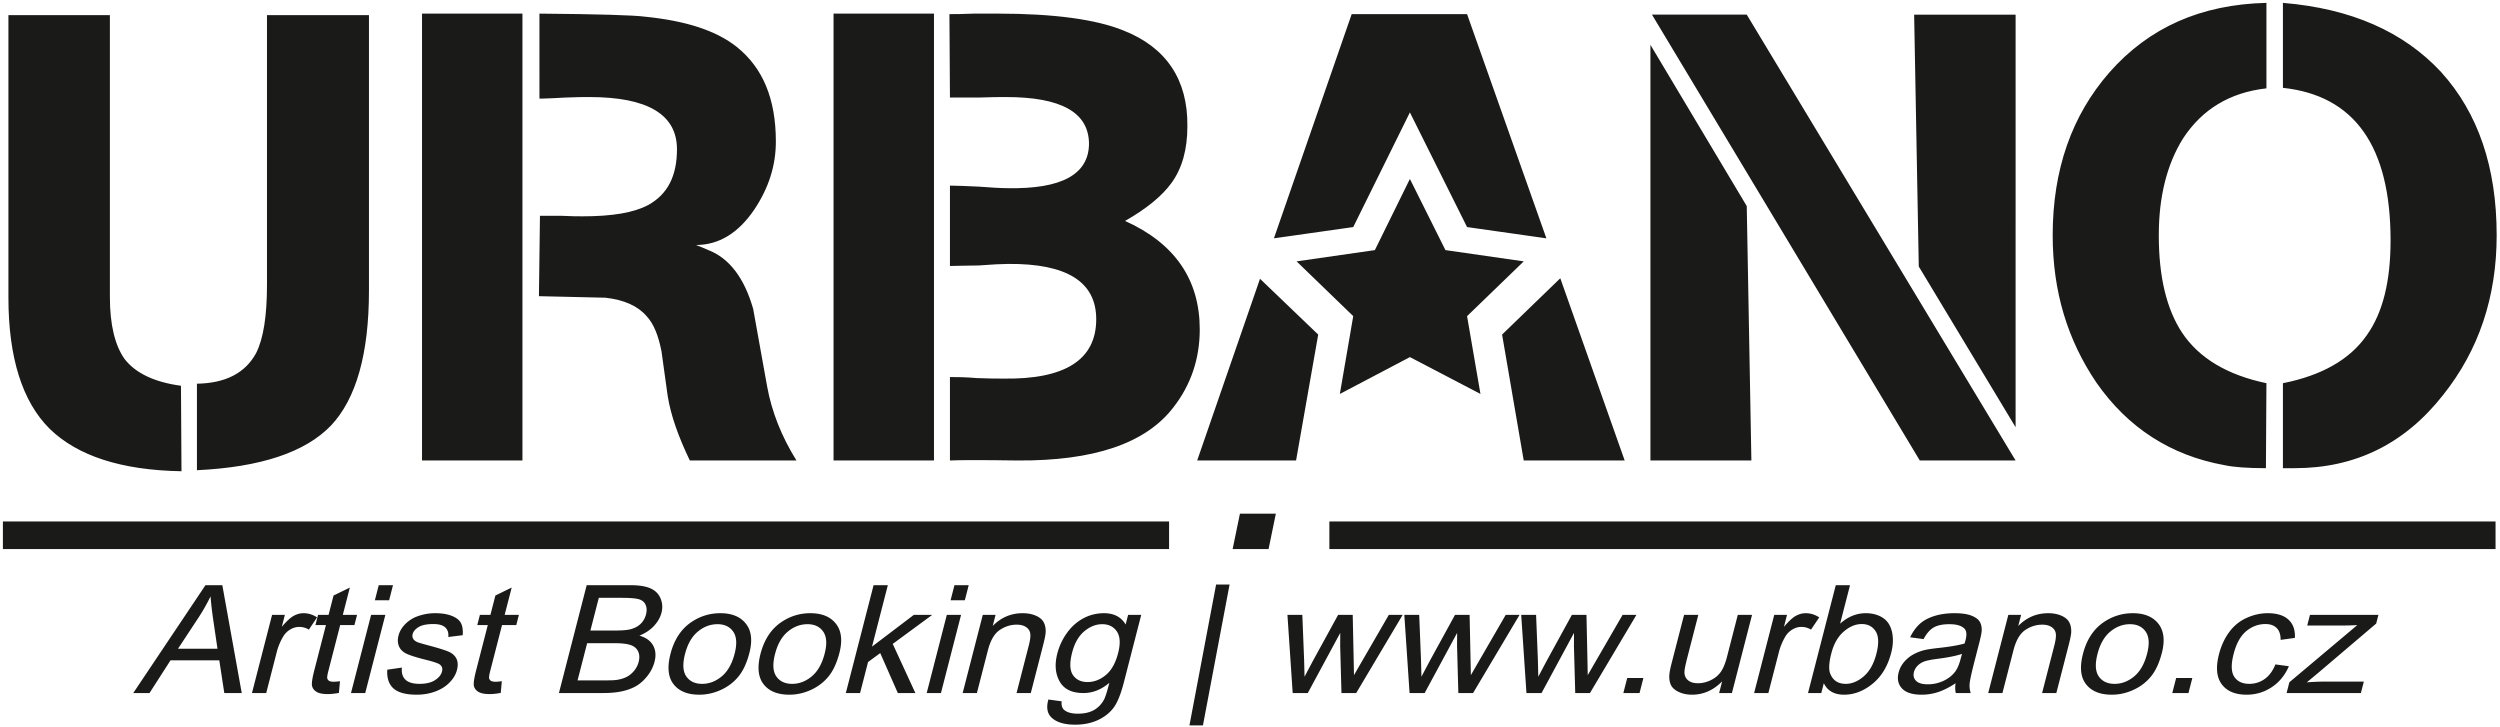
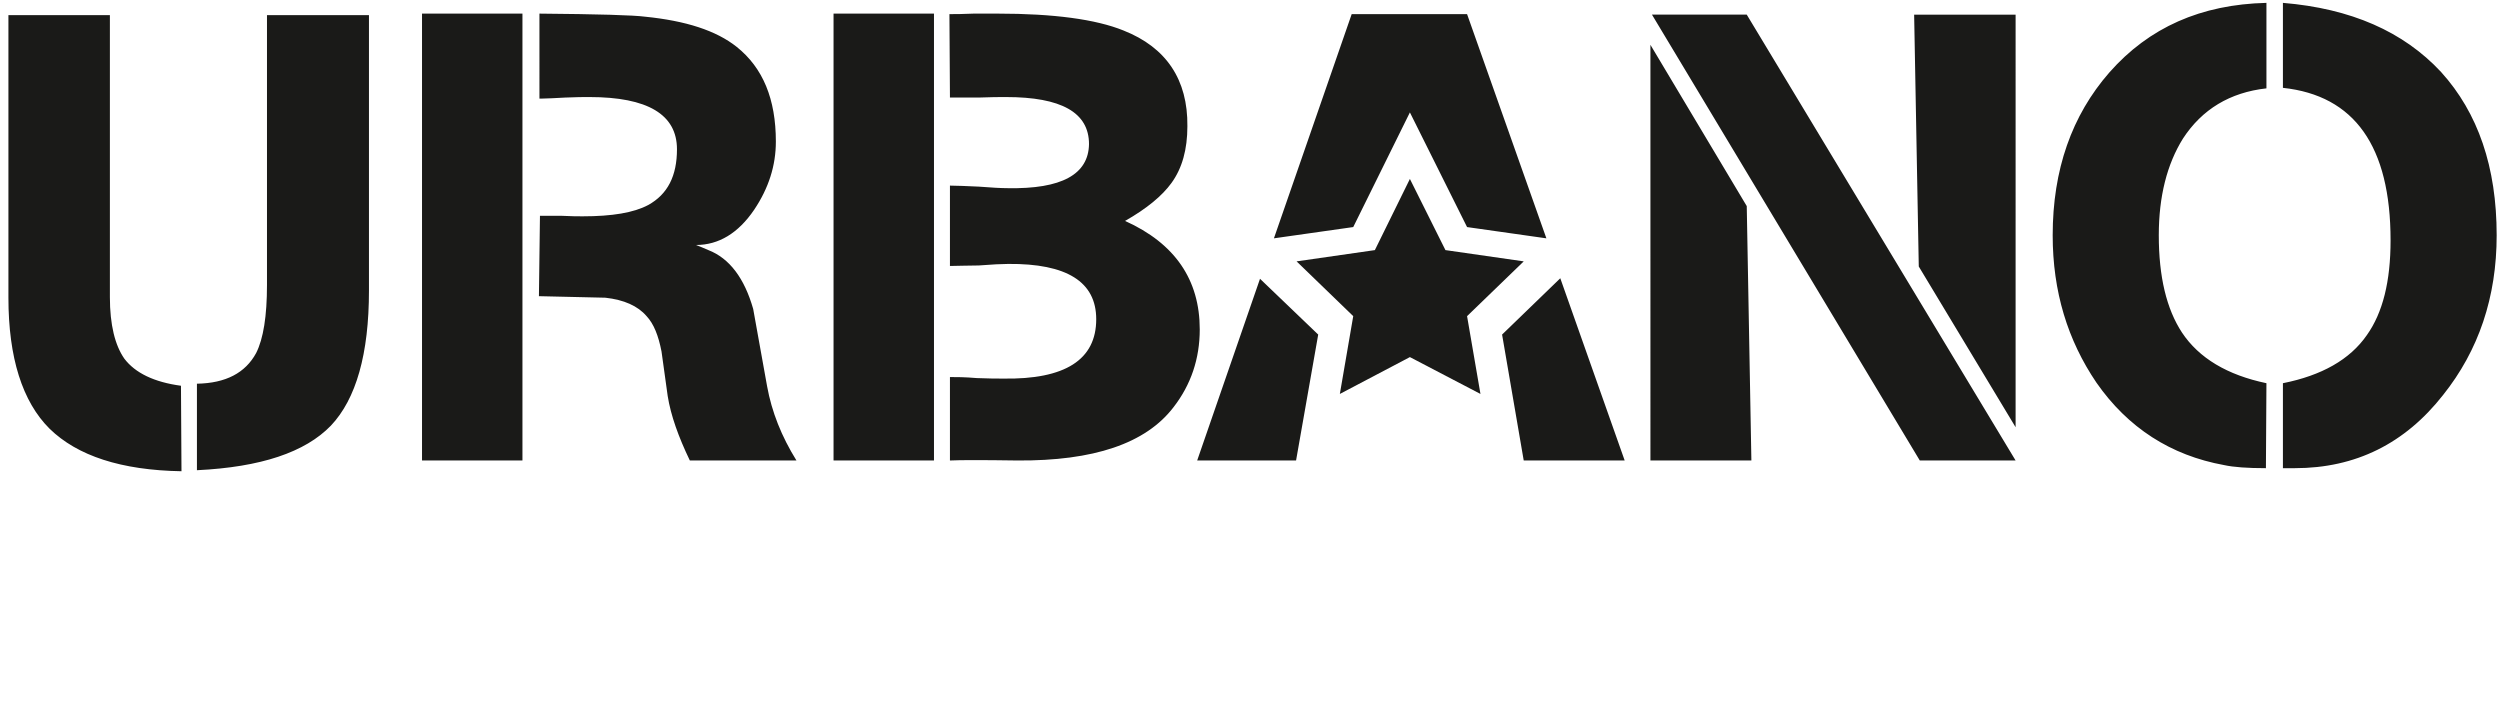
<svg xmlns="http://www.w3.org/2000/svg" fill="none" viewBox="0 0 636 185">
  <path fill="#1A1A18" d="M67.92 72.482c0 7.944-.917 13.673-2.751 17.32-2.752 5.078-7.731 7.683-15.07 7.813v22.008c16.249-.781 27.517-4.558 34.07-11.329 6.42-6.772 9.695-18.232 9.695-34.38V3.854H67.92v68.628ZM31.625 91.234c-2.359-3.386-3.67-8.595-3.67-15.627V3.853H2.143v71.884c0 15.237 3.538 26.436 10.483 33.338 7.076 6.902 18.213 10.548 33.544 10.809l-.131-21.748c-6.813-.912-11.662-3.255-14.413-6.902Zm159.988-12.632c-2.227-7.813-6.027-12.892-11.399-14.976-1.442-.65-2.49-1.041-3.145-1.302 5.765 0 10.744-2.995 14.806-8.985 3.669-5.47 5.504-11.2 5.504-17.32 0-10.809-3.276-18.752-9.959-24.092-5.241-4.167-12.972-6.641-23.323-7.683-2.883-.39-11.924-.651-26.862-.781V25.08h.656c1.31 0 3.276-.13 5.896-.26 2.752-.13 4.717-.13 6.158-.13 14.807 0 22.276 4.427 22.276 13.282 0 6.772-2.359 11.46-7.338 14.195-3.669 1.953-9.172 2.865-16.641 2.865-1.179 0-2.882 0-5.372-.13h-5.504l-.262 20.445c11.138.26 16.903.39 16.903.39 4.718.521 8.256 2.084 10.483 4.689 1.834 1.953 3.014 4.948 3.8 8.985l1.572 11.33c.787 4.948 2.752 10.417 5.635 16.408h27.123c-3.8-6.121-6.29-12.372-7.469-18.883-1.179-6.511-2.359-13.022-3.538-19.664Zm-84.252 38.547h25.55V3.463h-25.55v113.686Zm104.693 0h25.551V3.463h-25.551v113.686Zm74.163-60.945c5.504-3.126 9.435-6.381 11.793-9.637 2.752-3.776 4.062-8.595 4.062-14.455.131-11.85-5.372-20.055-16.247-24.352-7.076-2.865-17.821-4.297-31.972-4.297h-6.159c-2.751.13-4.716.13-6.158.13l.131 21.227h7.207c3.145-.13 5.503-.13 7.075-.13 14.021 0 21.096 3.906 21.096 11.98-.131 7.683-6.944 11.46-20.702 11.2-1.573 0-4.062-.131-7.338-.392-3.145-.13-5.503-.26-7.338-.26v20.445c1.835 0 4.193-.13 7.338-.13 3.407-.26 5.896-.39 7.469-.39 14.937-.13 22.406 4.557 22.406 14.064 0 10.288-7.862 15.366-23.717 15.106-1.441 0-3.668 0-6.682-.13-3.014-.26-5.242-.26-6.814-.26v21.226c2.621-.13 8.255-.13 17.165 0 19.393.13 32.627-4.298 39.703-13.543 4.455-5.73 6.682-12.372 6.682-19.795 0-12.632-6.289-21.878-19-27.607Zm110.722 14.585-14.807 14.324 5.504 32.036h25.682l-16.379-46.36Zm-76.391.13-15.986 46.23h25.158l5.634-32.036-14.806-14.194Zm38.13-42.323 14.544 29.17 20.179 2.865-20.179-57.038h-29.351L324.086 60.63l20.178-2.865 14.414-29.17Zm61.191-17.19V117.15h25.682l-1.179-64.722-24.503-41.02Zm.393-7.683 68.136 113.426h24.373L444.372 3.723h-24.11Zm67.874 64.071 24.634 40.89V3.724h-25.813l1.179 64.07Zm48.482-49.356c-9.565 10.94-14.414 24.743-14.414 41.412 0 14.325 3.801 26.696 11.138 37.505 7.993 11.46 18.869 18.492 32.496 20.966 2.359.521 5.896.781 10.613.781l.131-21.617c-9.958-2.084-17.165-6.381-21.489-12.892-3.931-5.99-5.896-14.195-5.896-24.743 0-9.897 2.097-18.101 6.158-24.613 4.848-7.422 11.924-11.72 21.227-12.762V.729c-16.641.39-29.875 6.25-39.964 17.71Zm84.384-.13c-9.565-10.287-22.93-16.147-40.227-17.58v21.617c18.214 1.954 27.386 14.846 27.386 38.807 0 10.418-1.965 18.362-6.027 24.092-4.324 6.25-11.531 10.288-21.359 12.241v21.617h3.014c15.462 0 28.041-6.251 37.737-18.622 9.041-11.33 13.627-24.873 13.627-40.63 0-17.32-4.717-31.124-14.151-41.542Z" />
  <path fill="#1A1A18" d="m358.678 45.525 9.041 18.102 19.917 2.865-14.414 13.934 3.407 19.794-17.951-9.376-17.82 9.376 3.406-19.794-14.413-13.934 19.917-2.865 8.91-18.102Z" />
-   <path fill="#1A1A18" fill-rule="evenodd" d="M.737 132.658h296.677v7.03H.737v-7.03Zm337.453 0h296.677v7.03H338.19v-7.03Zm-22.754-1.977h9.14l-1.853 9.007h-9.14l1.853-9.007Z" clip-rule="evenodd" />
-   <path fill="#1A1A18" d="m33.898 176.309 18.373-27.439h4.288l4.94 27.439h-4.44l-1.27-8.316H43.375l-5.339 8.316h-4.138Zm11.382-11.267h10.047l-1.116-7.607c-.332-2.312-.54-4.222-.64-5.729a48.529 48.529 0 0 1-2.985 5.282l-5.306 8.054Zm18.82 11.267 5.12-19.889h3.252l-.784 3.046c1.194-1.411 2.202-2.344 3.024-2.791.823-.454 1.656-.677 2.5-.677 1.222 0 2.372.357 3.452 1.067l-2.09 3.11c-.76-.46-1.58-.69-2.458-.69-.79 0-1.553.224-2.292.664a5.212 5.212 0 0 0-1.811 1.84 14.842 14.842 0 0 0-1.615 3.928l-2.675 10.392h-3.624Zm22.39-3.009-.272 2.977c-1.067.197-2.006.3-2.802.3-1.31 0-2.276-.192-2.904-.581-.62-.39-.998-.895-1.13-1.527-.133-.632.065-1.961.587-3.986l2.949-11.458h-2.676l.67-2.605h2.677l1.266-4.919 4.144-2.024-1.787 6.943h3.623l-.67 2.605H86.54l-2.998 11.65c-.249.965-.346 1.584-.287 1.859.053.274.203.491.448.658.248.159.638.243 1.173.243.398 0 .938-.045 1.613-.135Zm8.878-20.598.986-3.832h3.623l-.986 3.832h-3.623Zm-6.077 23.607 5.12-19.889h3.623l-5.12 19.889h-3.623Zm9.235-5.94 3.721-.537c-.145 1.335.155 2.357.89 3.072.737.709 1.935 1.067 3.582 1.067 1.668 0 2.984-.313 3.956-.946.964-.625 1.56-1.366 1.778-2.216.196-.76-.013-1.36-.622-1.794-.431-.3-1.569-.677-3.411-1.144-2.49-.619-4.184-1.156-5.096-1.609-.905-.46-1.519-1.086-1.84-1.891-.323-.798-.362-1.686-.112-2.657.228-.888.658-1.705 1.284-2.459a8.271 8.271 0 0 1 2.261-1.877c.662-.384 1.514-.71 2.551-.978a12.886 12.886 0 0 1 3.226-.402c1.674 0 3.085.223 4.231.677 1.154.447 1.93 1.06 2.337 1.827.398.772.552 1.801.446 3.091l-3.66.46c.109-1.035-.149-1.846-.768-2.427-.619-.582-1.629-.869-3.036-.869-1.654 0-2.906.255-3.745.766-.838.512-1.35 1.112-1.526 1.795-.111.434-.069.831.135 1.182.203.358.586.658 1.156.894.331.128 1.314.415 2.969.862 2.391.633 4.04 1.156 4.952 1.559.912.402 1.555.996 1.934 1.763.385.772.426 1.73.13 2.88-.288 1.118-.909 2.172-1.87 3.162-.962.989-2.175 1.756-3.639 2.299-1.471.543-3.043.811-4.718.811-2.772 0-4.754-.537-5.934-1.603-1.18-1.073-1.698-2.657-1.562-4.758Zm29.138 2.931-.272 2.977c-1.067.197-2.005.3-2.802.3-1.31 0-2.277-.192-2.904-.581-.62-.39-.998-.895-1.13-1.527-.133-.632.065-1.961.586-3.986l2.95-11.458h-2.676l.671-2.605h2.676l1.266-4.919 4.144-2.024-1.787 6.943h3.623l-.67 2.605h-3.624l-2.999 11.65c-.248.965-.346 1.584-.286 1.859.053.274.203.491.448.658.248.159.638.243 1.173.243.398 0 .938-.045 1.613-.135Zm14.528 3.009 7.064-27.439h11.061c2.251 0 3.986.275 5.208.83 1.216.556 2.059 1.412 2.53 2.568.48 1.15.554 2.357.228 3.621-.301 1.169-.929 2.274-1.875 3.309-.945 1.034-2.19 1.871-3.734 2.51 1.66.485 2.818 1.316 3.47 2.491.659 1.168.783 2.555.372 4.151-.332 1.291-.934 2.485-1.802 3.59s-1.807 1.954-2.82 2.555c-1.01.594-2.205 1.047-3.573 1.353-1.376.307-3.001.461-4.881.461h-11.248Zm8.006-15.904h6.375c1.729 0 2.999-.109 3.802-.319 1.065-.275 1.931-.735 2.597-1.374.665-.638 1.125-1.437 1.373-2.401.235-.914.209-1.718-.087-2.408-.288-.696-.837-1.175-1.642-1.431-.806-.255-2.269-.383-4.383-.383h-5.895l-2.14 8.316Zm-3.266 12.684h7.343c1.263 0 2.16-.044 2.697-.134.93-.147 1.749-.396 2.443-.747.695-.351 1.32-.862 1.884-1.533a5.781 5.781 0 0 0 1.18-2.318c.265-1.029.212-1.916-.161-2.677-.368-.76-1.014-1.29-1.937-1.596-.916-.307-2.317-.46-4.191-.46h-6.821l-2.437 9.465Zm23.637-6.725c.945-3.673 2.743-6.393 5.401-8.163 2.211-1.469 4.644-2.203 7.286-2.203 2.93 0 5.102.894 6.508 2.682 1.401 1.782 1.698 4.254.887 7.403-.657 2.555-1.585 4.56-2.785 6.023-1.2 1.463-2.694 2.599-4.481 3.41-1.78.812-3.606 1.214-5.466 1.214-2.992 0-5.179-.888-6.566-2.67-1.388-1.782-1.646-4.349-.784-7.696Zm3.703.006c-.654 2.542-.547 4.446.323 5.704.876 1.264 2.216 1.897 4.034 1.897 1.798 0 3.457-.633 4.985-1.903 1.521-1.271 2.616-3.207 3.286-5.806.631-2.453.506-4.311-.371-5.57-.876-1.264-2.209-1.896-3.993-1.896-1.819 0-3.483.625-5.007 1.884-1.519 1.258-2.604 3.155-3.257 5.69Zm19.196-.006c.946-3.673 2.744-6.393 5.402-8.163 2.211-1.469 4.644-2.203 7.285-2.203 2.931 0 5.102.894 6.508 2.682 1.402 1.782 1.699 4.254.888 7.403-.658 2.555-1.586 4.56-2.786 6.023s-2.693 2.599-4.48 3.41c-1.781.812-3.607 1.214-5.466 1.214-2.992 0-5.179-.888-6.567-2.67-1.387-1.782-1.645-4.349-.784-7.696Zm3.704.006c-.654 2.542-.547 4.446.323 5.704.876 1.264 2.216 1.897 4.034 1.897 1.798 0 3.456-.633 4.985-1.903 1.521-1.271 2.616-3.207 3.285-5.806.632-2.453.506-4.311-.371-5.57-.875-1.264-2.209-1.896-3.992-1.896-1.819 0-3.483.625-5.008 1.884-1.518 1.258-2.603 3.155-3.256 5.69Zm18.008 9.939 7.063-27.439h3.624l-4.024 15.629 10.644-8.079h4.681l-10.055 7.389 5.758 12.5h-4.46l-4.48-10.162-3.097 2.274-2.031 7.888h-3.623Zm26.65-23.607.987-3.832h3.623l-.987 3.832h-3.623Zm-6.076 23.607 5.119-19.889h3.624l-5.12 19.889h-3.623Zm9.147 0 5.12-19.889h3.253l-.727 2.823c2.122-2.166 4.664-3.245 7.622-3.245 1.29 0 2.415.217 3.382.645.967.428 1.631.996 1.987 1.692.356.697.519 1.527.485 2.485-.03.626-.243 1.718-.644 3.277l-3.144 12.212h-3.623l3.111-12.085c.353-1.373.481-2.401.373-3.078-.106-.677-.468-1.22-1.076-1.629-.61-.402-1.401-.607-2.362-.607-1.537 0-2.979.454-4.332 1.367-1.353.907-2.354 2.638-3.008 5.18l-2.793 10.852h-3.624Zm21.81 1.647 3.381.46c-.116 1.01.107 1.744.66 2.21.739.619 1.887.932 3.445.932 1.674 0 3.052-.313 4.124-.932 1.072-.62 1.915-1.495 2.525-2.612.361-.684.821-2.121 1.371-4.311-2.033 1.737-4.226 2.606-6.586 2.606-2.938 0-4.963-.984-6.06-2.958-1.107-1.967-1.301-4.33-.593-7.083a15.678 15.678 0 0 1 2.457-5.25c1.147-1.603 2.535-2.836 4.16-3.711s3.383-1.309 5.278-1.309c2.518 0 4.351.958 5.491 2.874l.631-2.452h3.335l-4.421 17.174c-.797 3.098-1.697 5.288-2.709 6.579-1.005 1.29-2.345 2.312-3.999 3.059-1.661.747-3.563 1.124-5.704 1.124-2.546 0-4.461-.53-5.751-1.597-1.299-1.06-1.641-2.663-1.035-4.803Zm6.036-11.93c-.669 2.599-.602 4.496.202 5.69.811 1.195 2.05 1.795 3.724 1.795 1.668 0 3.214-.594 4.652-1.782 1.431-1.188 2.474-3.053 3.128-5.595.625-2.427.513-4.26-.329-5.493-.843-1.232-2.084-1.845-3.718-1.845-1.612 0-3.134.606-4.579 1.82-1.438 1.213-2.464 3.014-3.08 5.41Zm56.114 10.283-1.337-19.889h3.788l.456 11.477.108 4.273c.102-.211.824-1.578 2.16-4.101l6.382-11.649h3.713l.245 11.547.075 3.788 2.217-3.839 6.651-11.496h3.52l-11.824 19.889h-3.747l-.326-11.899.018-3.405-8.263 15.304h-3.836Zm29.735 0-1.338-19.889h3.788l.456 11.477.108 4.273c.102-.211.825-1.578 2.161-4.101l6.382-11.649h3.712l.246 11.547.075 3.788 2.216-3.839 6.652-11.496h3.52l-11.824 19.889h-3.747l-.327-11.899.019-3.405-8.263 15.304h-3.836Zm29.734 0-1.337-19.889h3.788l.456 11.477.108 4.273c.102-.211.824-1.578 2.16-4.101l6.382-11.649h3.713l.245 11.547.075 3.788 2.217-3.839 6.651-11.496h3.521l-11.824 19.889h-3.747l-.328-11.899.019-3.405-8.262 15.304h-3.837Zm24.65 0 .987-3.833h4.117l-.986 3.833h-4.118Zm24.368 0 .761-2.958c-2.241 2.255-4.781 3.379-7.629 3.379-1.255 0-2.371-.224-3.348-.671-.974-.453-1.639-1.015-1.993-1.692-.353-.684-.509-1.514-.469-2.497.027-.665.221-1.712.59-3.143l3.168-12.307h3.623l-2.833 11.004c-.452 1.757-.682 2.945-.694 3.551-.002.888.3 1.578.912 2.083.604.504 1.444.76 2.528.76 1.085 0 2.166-.256 3.246-.773 1.08-.518 1.935-1.227 2.562-2.114.62-.888 1.152-2.185 1.588-3.877l2.737-10.634h3.624l-5.12 19.889h-3.253Zm8.901 0 5.119-19.889h3.253l-.784 3.046c1.194-1.411 2.202-2.344 3.024-2.791.824-.454 1.657-.677 2.501-.677 1.221 0 2.371.357 3.452 1.067l-2.092 3.11a4.662 4.662 0 0 0-2.457-.69c-.789 0-1.553.224-2.292.664a5.22 5.22 0 0 0-1.811 1.84 14.815 14.815 0 0 0-1.615 3.928l-2.675 10.392h-3.623Zm17.087 0h-3.377l7.063-27.439h3.624l-2.521 9.791c1.988-1.775 4.165-2.663 6.54-2.663 1.311 0 2.497.243 3.543.734 1.047.492 1.829 1.188 2.362 2.076.525.894.846 1.967.947 3.226.11 1.252-.024 2.599-.392 4.03-.875 3.398-2.458 6.029-4.74 7.881-2.29 1.859-4.697 2.785-7.229 2.785-2.518 0-4.243-.977-5.176-2.925l-.644 2.504Zm2.556-10.092c-.611 2.376-.704 4.094-.284 5.154.694 1.731 2.007 2.6 3.95 2.6 1.585 0 3.115-.639 4.59-1.916 1.481-1.278 2.548-3.181 3.199-5.71.668-2.593.61-4.503-.177-5.736-.788-1.232-1.966-1.852-3.531-1.852-1.585 0-3.116.639-4.59 1.916-1.482 1.278-2.534 3.123-3.157 5.544Zm31.607 7.601c-1.619 1.066-3.109 1.813-4.464 2.254a13.379 13.379 0 0 1-4.17.658c-2.347 0-4.015-.53-5.003-1.597-.99-1.06-1.271-2.42-.845-4.074a6.651 6.651 0 0 1 1.399-2.664 8.326 8.326 0 0 1 2.369-1.929 12.013 12.013 0 0 1 2.893-1.105c.758-.172 1.878-.338 3.355-.504 3.006-.32 5.267-.709 6.762-1.156.132-.46.214-.754.246-.875.352-1.367.257-2.332-.285-2.894-.731-.76-2.013-1.136-3.838-1.136-1.709 0-3.044.28-3.997.836-.959.556-1.81 1.54-2.566 2.957l-3.422-.46c.686-1.411 1.508-2.554 2.473-3.423.964-.869 2.206-1.533 3.728-2.006 1.513-.466 3.2-.702 5.039-.702 1.826 0 3.264.198 4.306.6 1.036.403 1.751.901 2.13 1.508.38.606.56 1.373.541 2.299-.031.575-.236 1.609-.619 3.097l-1.151 4.471c-.804 3.123-1.237 5.097-1.301 5.934a6.166 6.166 0 0 0 .267 2.402h-3.788c-.181-.709-.201-1.54-.059-2.491Zm1.636-7.473c-1.446.498-3.531.92-6.255 1.264-1.547.198-2.661.422-3.343.671a4.475 4.475 0 0 0-1.707 1.086c-.459.479-.767 1.009-.918 1.596-.229.888-.058 1.635.524 2.23.581.593 1.574.894 2.981.894a9.325 9.325 0 0 0 3.945-.85c1.229-.562 2.231-1.335 2.99-2.312.587-.76 1.067-1.878 1.446-3.353l.337-1.226Zm6.665 9.964 5.12-19.889h3.253l-.727 2.823c2.122-2.166 4.664-3.245 7.622-3.245 1.29 0 2.415.217 3.381.645.968.428 1.631.996 1.987 1.692.356.697.52 1.527.486 2.485-.031.626-.243 1.718-.644 3.277l-3.144 12.212h-3.623l3.11-12.085c.354-1.373.481-2.401.375-3.078-.108-.677-.469-1.22-1.077-1.629-.61-.402-1.402-.607-2.363-.607-1.537 0-2.978.454-4.332 1.367-1.351.907-2.353 2.638-3.007 5.18l-2.794 10.852H505.8Zm24.101-9.945c.945-3.673 2.743-6.393 5.402-8.163 2.21-1.469 4.643-2.203 7.285-2.203 2.93 0 5.102.894 6.508 2.682 1.401 1.782 1.698 4.254.887 7.403-.657 2.555-1.585 4.56-2.785 6.023-1.2 1.463-2.694 2.599-4.481 3.41-1.78.812-3.606 1.214-5.466 1.214-2.992 0-5.179-.888-6.566-2.67-1.387-1.782-1.646-4.349-.784-7.696Zm3.703.006c-.654 2.542-.547 4.446.324 5.704.875 1.264 2.215 1.897 4.033 1.897 1.798 0 3.457-.633 4.985-1.903 1.522-1.271 2.617-3.207 3.286-5.806.631-2.453.506-4.311-.371-5.57-.876-1.264-2.209-1.896-3.993-1.896-1.819 0-3.483.625-5.007 1.884-1.519 1.258-2.604 3.155-3.257 5.69Zm19.024 9.939.987-3.833h4.117l-.986 3.833h-4.118Zm26.243-7.282 3.422.46c-.974 2.268-2.418 4.037-4.348 5.321-1.929 1.283-4.063 1.922-6.389 1.922-2.916 0-5.035-.888-6.349-2.663-1.32-1.776-1.55-4.318-.699-7.626.553-2.147 1.419-4.018 2.595-5.627 1.174-1.603 2.644-2.81 4.414-3.609 1.765-.805 3.564-1.207 5.403-1.207 2.313 0 4.074.543 5.261 1.635 1.195 1.092 1.742 2.644 1.637 4.65l-3.627.498c.007-1.335-.325-2.338-1.009-3.015-.678-.671-1.62-1.009-2.828-1.009-1.825 0-3.463.607-4.922 1.82-1.453 1.22-2.516 3.136-3.193 5.768-.688 2.67-.637 4.605.15 5.812.794 1.207 2.073 1.814 3.836 1.814 1.427 0 2.718-.402 3.874-1.214 1.161-.804 2.085-2.05 2.772-3.73Zm2.84 7.282.707-2.747 17.274-14.537a83.928 83.928 0 0 1-4.085.115h-8.653l.7-2.72h17.417l-.571 2.216-14.829 12.608-2.82 2.344c1.66-.128 3.2-.192 4.62-.192h9.888l-.749 2.913h-18.899Zm-279.117 8.238 6.78-35.844h3.431l-6.78 35.844h-3.431Z" />
</svg>